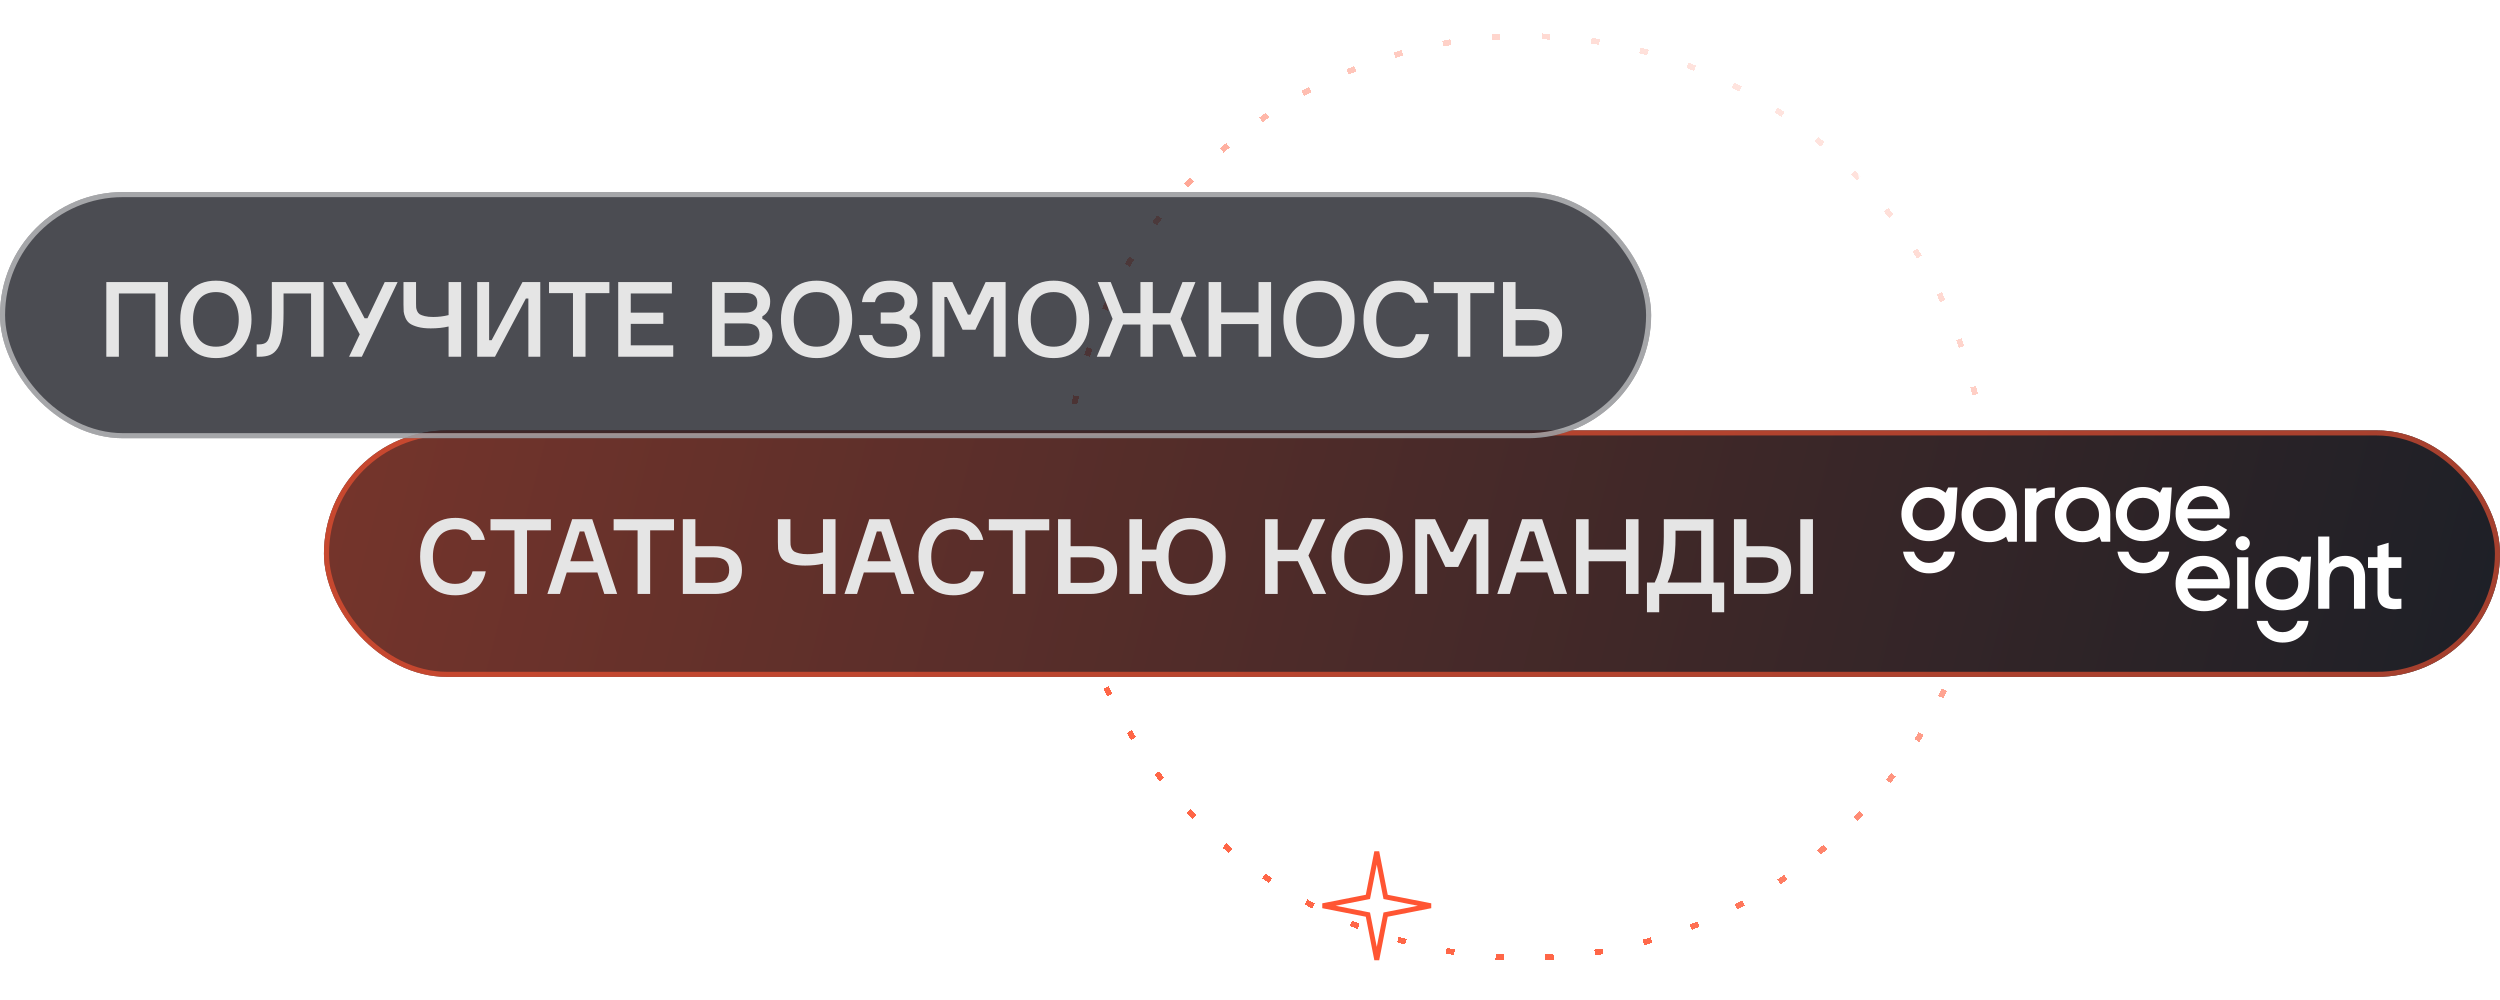
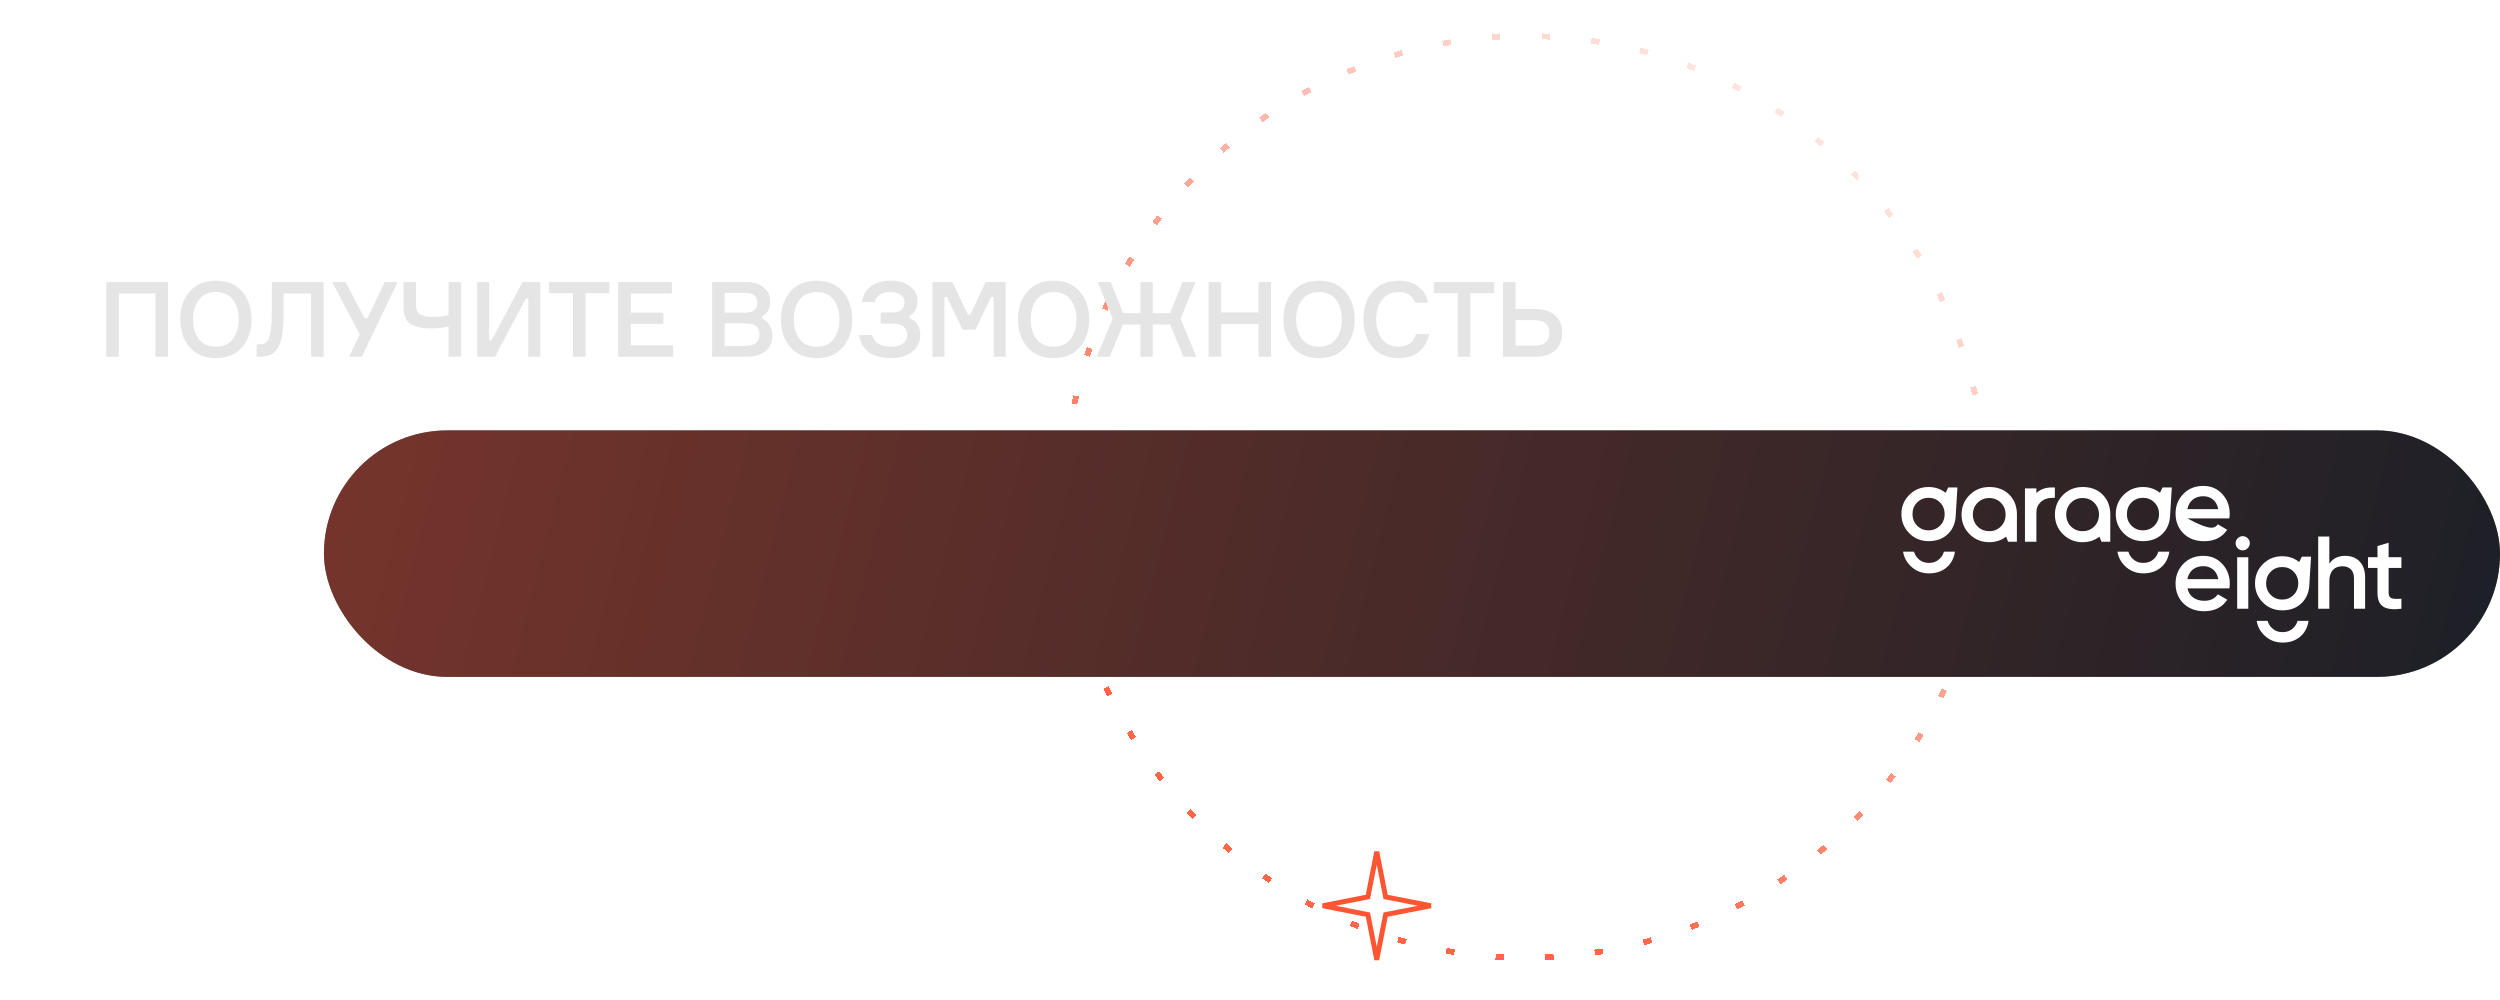
<svg xmlns="http://www.w3.org/2000/svg" width="355" height="142" viewBox="0 0 355 142" fill="none">
  <g filter="url(#filter0_d_4343_729)">
    <circle cx="216.664" cy="65.853" r="65.441" stroke="url(#paint0_linear_4343_729)" stroke-opacity="0.9" stroke-width="0.823" stroke-dasharray="1.18 5.88" shape-rendering="crispEdges" />
  </g>
  <rect x="46" y="61.117" width="309" height="35" rx="17.5" fill="#1E2027" />
  <rect x="46" y="61.117" width="309" height="35" rx="17.5" fill="url(#paint1_linear_4343_729)" fill-opacity="0.5" />
-   <rect x="46.361" y="61.478" width="308.278" height="34.278" rx="17.139" stroke="#FF5533" stroke-opacity="0.6" stroke-width="0.722" />
-   <path d="M67.102 81.13H68.974C68.796 82.161 68.326 82.988 67.563 83.612C66.8 84.226 65.829 84.533 64.651 84.533C63.086 84.533 61.862 84.028 60.981 83.017C60.099 81.997 59.658 80.67 59.658 79.036C59.658 77.401 60.099 76.079 60.981 75.069C61.872 74.048 63.1 73.538 64.665 73.538C65.785 73.538 66.711 73.82 67.444 74.385C68.187 74.95 68.657 75.712 68.855 76.673H66.983C66.647 75.663 65.874 75.158 64.665 75.158C63.625 75.158 62.833 75.524 62.288 76.257C61.743 76.99 61.471 77.916 61.471 79.036C61.471 80.155 61.739 81.081 62.273 81.814C62.818 82.547 63.611 82.913 64.651 82.913C65.304 82.913 65.839 82.76 66.255 82.453C66.681 82.136 66.963 81.695 67.102 81.13ZM78.224 73.731V75.306H74.836V84.34H73.053V75.306H69.651V73.731H78.224ZM85.809 84.34L84.829 81.294H80.475L79.51 84.34H77.727L81.248 73.731H84.1L87.637 84.34H85.809ZM82.318 75.47L80.98 79.704H84.309L82.957 75.47H82.318ZM95.709 73.731V75.306H92.321V84.34H90.538V75.306H87.136V73.731H95.709ZM98.745 82.765H101.256C102.068 82.765 102.652 82.611 103.009 82.304C103.365 81.987 103.544 81.532 103.544 80.937C103.544 80.343 103.365 79.897 103.009 79.6C102.652 79.293 102.068 79.14 101.256 79.14H98.745V82.765ZM101.553 84.34H96.962V73.731H98.745V77.565H101.553C102.761 77.565 103.697 77.862 104.361 78.456C105.024 79.04 105.356 79.868 105.356 80.937C105.356 82.007 105.024 82.844 104.361 83.448C103.697 84.043 102.761 84.34 101.553 84.34ZM110.46 73.731H112.242V76.762C112.242 77.02 112.247 77.213 112.257 77.342C112.267 77.471 112.312 77.639 112.391 77.847C112.48 78.045 112.604 78.199 112.763 78.308C112.931 78.407 113.174 78.496 113.491 78.575C113.817 78.654 114.214 78.694 114.679 78.694C115.422 78.694 116.15 78.605 116.863 78.426V73.731H118.646V84.34H116.863V80.046C116.101 80.224 115.254 80.313 114.323 80.313C113.609 80.313 113 80.244 112.495 80.105C111.99 79.967 111.609 79.803 111.351 79.615C111.093 79.427 110.89 79.164 110.742 78.828C110.603 78.491 110.519 78.199 110.489 77.951C110.469 77.693 110.46 77.357 110.46 76.941V73.731ZM127.998 84.34L127.017 81.294H122.664L121.698 84.34H119.915L123.436 73.731H126.289L129.825 84.34H127.998ZM124.506 75.47L123.169 79.704H126.497L125.145 75.47H124.506ZM137.868 81.13H139.74C139.562 82.161 139.092 82.988 138.329 83.612C137.566 84.226 136.595 84.533 135.417 84.533C133.852 84.533 132.628 84.028 131.747 83.017C130.865 81.997 130.424 80.67 130.424 79.036C130.424 77.401 130.865 76.079 131.747 75.069C132.638 74.048 133.866 73.538 135.432 73.538C136.551 73.538 137.477 73.82 138.21 74.385C138.953 74.95 139.423 75.712 139.621 76.673H137.749C137.413 75.663 136.64 75.158 135.432 75.158C134.391 75.158 133.599 75.524 133.054 76.257C132.509 76.99 132.237 77.916 132.237 79.036C132.237 80.155 132.504 81.081 133.039 81.814C133.584 82.547 134.377 82.913 135.417 82.913C136.07 82.913 136.605 82.76 137.021 82.453C137.447 82.136 137.73 81.695 137.868 81.13ZM148.99 73.731V75.306H145.602V84.34H143.819V75.306H140.417V73.731H148.99ZM152.026 82.765H154.537C155.349 82.765 155.933 82.611 156.29 82.304C156.647 81.987 156.825 81.532 156.825 80.937C156.825 80.343 156.647 79.897 156.29 79.6C155.933 79.293 155.349 79.14 154.537 79.14H152.026V82.765ZM154.834 84.34H150.243V73.731H152.026V77.565H154.834C156.042 77.565 156.978 77.862 157.642 78.456C158.306 79.04 158.638 79.868 158.638 80.937C158.638 82.007 158.306 82.844 157.642 83.448C156.978 84.043 156.042 84.34 154.834 84.34ZM169.085 73.538C170.65 73.538 171.868 74.053 172.74 75.083C173.612 76.114 174.047 77.431 174.047 79.036C174.047 80.64 173.612 81.958 172.74 82.988C171.868 84.018 170.65 84.533 169.085 84.533C167.629 84.533 166.475 84.087 165.623 83.196C164.771 82.294 164.281 81.13 164.152 79.704H162.161V84.34H160.378V73.731H162.161V78.04H164.197C164.355 76.703 164.86 75.618 165.712 74.786C166.574 73.954 167.698 73.538 169.085 73.538ZM169.085 82.913C170.105 82.913 170.883 82.547 171.418 81.814C171.952 81.081 172.22 80.155 172.22 79.036C172.22 77.916 171.952 76.99 171.418 76.257C170.883 75.524 170.105 75.158 169.085 75.158C168.045 75.158 167.257 75.524 166.723 76.257C166.198 76.99 165.935 77.916 165.935 79.036C165.935 80.155 166.198 81.081 166.723 81.814C167.257 82.547 168.045 82.913 169.085 82.913ZM179.648 84.34V73.731H181.431V78.07H184.298L186.334 73.731H188.176L185.799 78.887L188.31 84.34H186.467L184.298 79.689H181.431V84.34H179.648ZM190.411 75.083C191.303 74.053 192.546 73.538 194.141 73.538C195.736 73.538 196.974 74.053 197.855 75.083C198.747 76.114 199.192 77.431 199.192 79.036C199.192 80.64 198.747 81.958 197.855 82.988C196.974 84.018 195.736 84.533 194.141 84.533C192.546 84.533 191.303 84.018 190.411 82.988C189.52 81.958 189.074 80.64 189.074 79.036C189.074 77.431 189.52 76.114 190.411 75.083ZM191.704 81.814C192.259 82.547 193.071 82.913 194.141 82.913C195.211 82.913 196.018 82.547 196.563 81.814C197.107 81.081 197.38 80.155 197.38 79.036C197.38 77.916 197.107 76.99 196.563 76.257C196.018 75.524 195.211 75.158 194.141 75.158C193.071 75.158 192.259 75.524 191.704 76.257C191.159 76.99 190.887 77.916 190.887 79.036C190.887 80.155 191.159 81.081 191.704 81.814ZM200.963 84.34V73.731H203.786L205.985 78.352H206.341L208.511 73.731H211.349V84.34H209.655V75.856H209.298L207.055 80.507H205.242L203.013 75.856L202.657 75.856V84.34H200.963ZM220.695 84.34L219.715 81.294H215.361L214.396 84.34H212.613L216.134 73.731H218.987L222.523 84.34H220.695ZM217.204 75.47L215.866 79.704H219.195L217.843 75.47H217.204ZM230.889 73.731H232.672V84.34H230.889V79.704H225.585V84.34H223.802V73.731H225.585V78.04H230.889V73.731ZM243.318 82.72H244.834V86.94H243.095V84.34H235.607V86.94H233.868V82.72H234.968C235.83 80.937 236.261 78.768 236.261 76.213V73.731H243.318V82.72ZM241.565 82.72V75.351H237.925V76.376C237.925 79.04 237.548 81.155 236.795 82.72H241.565ZM255.64 73.731H257.437V84.34H255.64V73.731ZM248.003 82.765H250.246C251.058 82.765 251.643 82.611 251.999 82.304C252.356 81.987 252.534 81.532 252.534 80.937C252.534 80.343 252.356 79.897 251.999 79.6C251.643 79.293 251.058 79.14 250.246 79.14H248.003V82.765ZM250.529 84.34H246.22V73.731H248.003V77.565H250.529C251.747 77.565 252.688 77.862 253.352 78.456C254.015 79.04 254.347 79.868 254.347 80.937C254.347 82.007 254.015 82.844 253.352 83.448C252.688 84.043 251.747 84.34 250.529 84.34Z" fill="#E5E5E5" />
-   <rect y="27.27" width="234.466" height="34.958" rx="17.479" fill="#1E2027" fill-opacity="0.8" />
-   <rect x="0.361" y="27.631" width="233.743" height="34.236" rx="17.118" stroke="white" stroke-opacity="0.5" stroke-width="0.722" />
  <path d="M15.097 40.049H23.848V50.657H22.065V41.668H16.88V50.657H15.097V40.049ZM26.934 41.401C27.826 40.371 29.069 39.855 30.664 39.855C32.258 39.855 33.497 40.371 34.378 41.401C35.27 42.431 35.715 43.748 35.715 45.353C35.715 46.958 35.27 48.275 34.378 49.305C33.497 50.335 32.258 50.85 30.664 50.85C29.069 50.85 27.826 50.335 26.934 49.305C26.043 48.275 25.597 46.958 25.597 45.353C25.597 43.748 26.043 42.431 26.934 41.401ZM28.227 48.131C28.782 48.864 29.594 49.231 30.664 49.231C31.733 49.231 32.541 48.864 33.086 48.131C33.63 47.398 33.903 46.472 33.903 45.353C33.903 44.234 33.63 43.307 33.086 42.575C32.541 41.842 31.733 41.475 30.664 41.475C29.594 41.475 28.782 41.842 28.227 42.575C27.682 43.307 27.41 44.234 27.41 45.353C27.41 46.472 27.682 47.398 28.227 48.131ZM36.446 48.904H36.773C37.238 48.904 37.59 48.8 37.828 48.592C38.075 48.384 38.263 47.938 38.392 47.255C38.531 46.561 38.6 45.541 38.6 44.194V40.049H45.955V50.657H44.172V41.668H40.264V44.402C40.264 45.68 40.2 46.73 40.071 47.552C39.942 48.374 39.724 49.013 39.417 49.469C39.12 49.924 38.764 50.236 38.348 50.405C37.941 50.573 37.422 50.657 36.788 50.657H36.446V48.904ZM51.767 45.19H52.183L54.634 40.049H56.462L51.38 50.657H49.568L51.083 47.478L47.161 40.049H49.063L51.767 45.19ZM57.295 40.049H59.078V43.08C59.078 43.337 59.083 43.53 59.093 43.659C59.103 43.788 59.148 43.956 59.227 44.164C59.316 44.362 59.44 44.516 59.599 44.625C59.767 44.724 60.01 44.813 60.327 44.892C60.653 44.972 61.05 45.011 61.515 45.011C62.258 45.011 62.986 44.922 63.699 44.744V40.049H65.482V50.657H63.699V46.363C62.937 46.542 62.09 46.631 61.159 46.631C60.445 46.631 59.836 46.561 59.331 46.423C58.826 46.284 58.444 46.121 58.187 45.932C57.929 45.744 57.726 45.482 57.578 45.145C57.439 44.808 57.355 44.516 57.325 44.268C57.305 44.011 57.295 43.674 57.295 43.258V40.049ZM67.761 40.049H69.455V48.31H69.812L74.195 40.049H76.721V50.657H75.027V42.396H74.67L70.287 50.657H67.761V40.049ZM86.532 40.049V41.624H83.145V50.657H81.362V41.624H77.959V40.049H86.532ZM89.568 49.038H95.6V50.657H87.785V40.049H95.407V41.668H89.568V44.402H94.189V45.992H89.568V49.038ZM108.252 44.922V45.279C108.678 45.467 109.02 45.774 109.277 46.2C109.545 46.626 109.678 47.101 109.678 47.626C109.678 48.528 109.366 49.261 108.742 49.825C108.128 50.38 107.232 50.657 106.053 50.657H101.12V40.049H105.919C107.019 40.049 107.866 40.311 108.46 40.836C109.064 41.361 109.366 42.015 109.366 42.797C109.366 43.798 108.995 44.506 108.252 44.922ZM102.903 44.402H105.756C106.944 44.402 107.539 43.931 107.539 42.99C107.539 42.525 107.4 42.178 107.123 41.95C106.845 41.713 106.39 41.594 105.756 41.594H102.903V44.402ZM102.903 49.112H105.815C107.172 49.112 107.851 48.577 107.851 47.507C107.851 46.982 107.692 46.586 107.375 46.319C107.058 46.051 106.538 45.918 105.815 45.918H102.903V49.112ZM112.232 41.401C113.124 40.371 114.367 39.855 115.962 39.855C117.556 39.855 118.794 40.371 119.676 41.401C120.567 42.431 121.013 43.748 121.013 45.353C121.013 46.958 120.567 48.275 119.676 49.305C118.794 50.335 117.556 50.85 115.962 50.85C114.367 50.85 113.124 50.335 112.232 49.305C111.341 48.275 110.895 46.958 110.895 45.353C110.895 43.748 111.341 42.431 112.232 41.401ZM113.525 48.131C114.08 48.864 114.892 49.231 115.962 49.231C117.031 49.231 117.839 48.864 118.383 48.131C118.928 47.398 119.201 46.472 119.201 45.353C119.201 44.234 118.928 43.307 118.383 42.575C117.839 41.842 117.031 41.475 115.962 41.475C114.892 41.475 114.08 41.842 113.525 42.575C112.98 43.307 112.708 44.234 112.708 45.353C112.708 46.472 112.98 47.398 113.525 48.131ZM128.448 42.931C128.448 42.466 128.26 42.109 127.883 41.861C127.517 41.604 127.036 41.475 126.442 41.475C125.164 41.475 124.431 41.95 124.243 42.901H122.401C122.52 41.95 122.936 41.208 123.649 40.673C124.362 40.128 125.298 39.855 126.457 39.855C127.646 39.855 128.577 40.128 129.25 40.673C129.934 41.208 130.276 41.886 130.276 42.708C130.276 43.728 129.909 44.437 129.176 44.833V45.19C130.176 45.596 130.677 46.408 130.677 47.626C130.677 48.538 130.305 49.305 129.562 49.929C128.819 50.543 127.799 50.85 126.502 50.85C125.145 50.85 124.09 50.563 123.337 49.989C122.584 49.414 122.133 48.612 121.985 47.582H123.857C124.134 48.681 125.021 49.231 126.516 49.231C127.22 49.231 127.779 49.087 128.195 48.8C128.611 48.503 128.819 48.092 128.819 47.567C128.819 46.497 128.111 45.962 126.695 45.962H125.06V44.372H126.695C127.309 44.372 127.755 44.239 128.032 43.971C128.309 43.704 128.448 43.357 128.448 42.931ZM132.411 50.657V40.049H135.234L137.433 44.669H137.79L139.959 40.049H142.797V50.657H141.103V42.173H140.746L138.503 46.824H136.69L134.462 42.173H134.105V50.657H132.411ZM145.888 41.401C146.78 40.371 148.023 39.855 149.618 39.855C151.212 39.855 152.451 40.371 153.332 41.401C154.224 42.431 154.669 43.748 154.669 45.353C154.669 46.958 154.224 48.275 153.332 49.305C152.451 50.335 151.212 50.85 149.618 50.85C148.023 50.85 146.78 50.335 145.888 49.305C144.997 48.275 144.551 46.958 144.551 45.353C144.551 43.748 144.997 42.431 145.888 41.401ZM147.181 48.131C147.736 48.864 148.548 49.231 149.618 49.231C150.687 49.231 151.495 48.864 152.039 48.131C152.584 47.398 152.857 46.472 152.857 45.353C152.857 44.234 152.584 43.307 152.039 42.575C151.495 41.842 150.687 41.475 149.618 41.475C148.548 41.475 147.736 41.842 147.181 42.575C146.636 43.307 146.364 44.234 146.364 45.353C146.364 46.472 146.636 47.398 147.181 48.131ZM166.16 46.081H163.694V50.657H161.941V46.081H159.474L157.587 50.657H155.745L157.988 45.279L155.879 40.049H157.721L159.474 44.462H161.941V40.049H163.694V44.462H166.16L167.914 40.049H169.756L167.646 45.279L169.89 50.657H168.047L166.16 46.081ZM178.712 40.049H180.495V50.657H178.712V46.022H173.407V50.657H171.624V40.049H173.407V44.358H178.712V40.049ZM183.578 41.401C184.47 40.371 185.713 39.855 187.307 39.855C188.902 39.855 190.14 40.371 191.022 41.401C191.913 42.431 192.359 43.748 192.359 45.353C192.359 46.958 191.913 48.275 191.022 49.305C190.14 50.335 188.902 50.85 187.307 50.85C185.713 50.85 184.47 50.335 183.578 49.305C182.687 48.275 182.241 46.958 182.241 45.353C182.241 43.748 182.687 42.431 183.578 41.401ZM184.871 48.131C185.425 48.864 186.238 49.231 187.307 49.231C188.377 49.231 189.184 48.864 189.729 48.131C190.274 47.398 190.546 46.472 190.546 45.353C190.546 44.234 190.274 43.307 189.729 42.575C189.184 41.842 188.377 41.475 187.307 41.475C186.238 41.475 185.425 41.842 184.871 42.575C184.326 43.307 184.053 44.234 184.053 45.353C184.053 46.472 184.326 47.398 184.871 48.131ZM201.053 47.448H202.925C202.747 48.478 202.277 49.305 201.514 49.929C200.751 50.543 199.78 50.85 198.602 50.85C197.037 50.85 195.813 50.345 194.932 49.335C194.05 48.315 193.609 46.987 193.609 45.353C193.609 43.719 194.05 42.396 194.932 41.386C195.823 40.366 197.052 39.855 198.617 39.855C199.736 39.855 200.662 40.138 201.395 40.702C202.138 41.267 202.608 42.03 202.807 42.99H200.934C200.598 41.98 199.825 41.475 198.617 41.475C197.577 41.475 196.784 41.842 196.239 42.575C195.695 43.307 195.422 44.234 195.422 45.353C195.422 46.472 195.69 47.398 196.224 48.131C196.769 48.864 197.562 49.231 198.602 49.231C199.255 49.231 199.79 49.077 200.206 48.77C200.632 48.453 200.915 48.013 201.053 47.448ZM212.175 40.049V41.624H208.787V50.657H207.004V41.624H203.602V40.049H212.175ZM215.211 49.082H217.722C218.534 49.082 219.119 48.929 219.475 48.622C219.832 48.305 220.01 47.849 220.01 47.255C220.01 46.66 219.832 46.215 219.475 45.918C219.119 45.611 218.534 45.457 217.722 45.457H215.211V49.082ZM218.019 50.657H213.428V40.049H215.211V43.882H218.019C219.227 43.882 220.164 44.179 220.827 44.773C221.491 45.358 221.823 46.185 221.823 47.255C221.823 48.325 221.491 49.161 220.827 49.766C220.164 50.36 219.227 50.657 218.019 50.657Z" fill="#E5E5E5" />
  <path d="M267.04 19.799L267.086 20.031L267.318 20.077L275.169 21.617L267.318 23.157L267.086 23.203L267.04 23.436L265.5 31.286L263.96 23.436L263.914 23.203L263.682 23.157L255.83 21.617L263.682 20.077L263.914 20.031L263.96 19.799L265.5 11.947L267.04 19.799Z" stroke="white" stroke-opacity="0.9" stroke-width="0.706" />
  <path d="M196.712 127.127L196.758 127.359L196.99 127.405L203.169 128.617L196.99 129.829L196.758 129.875L196.712 130.107L195.5 136.286L194.288 130.107L194.242 129.875L194.01 129.829L187.83 128.617L194.01 127.405L194.242 127.359L194.288 127.127L195.5 120.947L196.712 127.127Z" stroke="#FF5533" stroke-width="0.706" />
  <path d="M322.006 88.167C322.103 88.533 322.286 88.856 322.561 89.131C322.984 89.554 323.507 89.766 324.127 89.766C324.748 89.766 325.27 89.554 325.693 89.131C325.968 88.856 326.152 88.533 326.249 88.167H327.81C327.704 88.954 327.391 89.657 326.82 90.228C326.1 90.948 325.171 91.247 324.127 91.247C323.098 91.247 322.208 90.894 321.489 90.175C320.919 89.605 320.572 88.938 320.452 88.167H322.006ZM312.877 78.929C313.969 78.929 314.867 79.317 315.57 80.08C316.273 80.843 316.631 81.785 316.631 82.877C316.631 83.041 316.616 83.266 316.571 83.55H310.62C310.859 84.686 311.771 85.314 313.012 85.314C313.865 85.314 314.507 85 314.941 84.387L316.272 85.165C315.539 86.256 314.448 86.795 312.998 86.795C311.786 86.795 310.799 86.421 310.051 85.689C309.304 84.941 308.93 83.999 308.93 82.862C308.93 81.741 309.304 80.813 310.037 80.065C310.769 79.303 311.726 78.929 312.877 78.929ZM324.071 78.985C325.002 78.985 325.804 79.257 326.485 79.809L326.859 79.047H328.166V79.095L327.925 83.01C327.891 84.017 327.563 84.914 326.86 85.617C326.115 86.362 325.152 86.672 324.071 86.672C323.004 86.672 322.084 86.307 321.338 85.561C320.593 84.816 320.213 83.909 320.213 82.828C320.213 81.747 320.593 80.841 321.338 80.096C322.084 79.35 323.004 78.985 324.071 78.985ZM339.184 79.12H341V80.644H339.184V84.157C339.184 85.094 339.799 85.08 341 85.022V86.441C338.584 86.734 337.603 86.075 337.603 84.157V80.644H336.256V79.12H337.603V77.539L339.184 77.07V79.12ZM330.765 80.058C331.248 79.311 331.995 78.93 333.035 78.93C334.718 78.93 335.846 80.072 335.846 81.946V86.441H334.265V82.107C334.265 81.009 333.635 80.409 332.625 80.409C331.512 80.409 330.765 81.098 330.765 82.518V86.441H329.184V76.192H330.765V80.058ZM319.257 86.438H317.678V79.128H319.257V86.438ZM324.071 80.519C323.428 80.52 322.887 80.739 322.449 81.178C322.011 81.616 321.792 82.171 321.792 82.828C321.792 83.485 322.011 84.041 322.449 84.48C322.887 84.918 323.428 85.138 324.071 85.138C324.714 85.138 325.255 84.918 325.693 84.48C326.131 84.041 326.351 83.486 326.351 82.828C326.351 82.171 326.131 81.616 325.693 81.178C325.254 80.739 324.714 80.519 324.071 80.519ZM312.863 80.394C311.667 80.394 310.829 81.097 310.605 82.233H315.001C314.777 81.022 313.924 80.394 312.863 80.394ZM317.751 76.439C318.146 76.03 318.789 76.031 319.184 76.439C319.579 76.834 319.579 77.448 319.169 77.857C318.775 78.252 318.161 78.252 317.751 77.857C317.357 77.448 317.357 76.834 317.751 76.439Z" fill="white" />
-   <path d="M271.793 78.338C271.889 78.704 272.073 79.027 272.348 79.302C272.771 79.725 273.293 79.936 273.914 79.936C274.534 79.936 275.056 79.725 275.479 79.302C275.754 79.027 275.939 78.704 276.035 78.338H277.597C277.491 79.125 277.177 79.829 276.606 80.399C275.887 81.119 274.958 81.418 273.914 81.418C272.884 81.418 271.995 81.065 271.275 80.346C270.706 79.776 270.359 79.109 270.238 78.338H271.793ZM302.234 78.338C302.331 78.704 302.514 79.027 302.789 79.302C303.212 79.725 303.735 79.936 304.355 79.936C304.976 79.936 305.499 79.725 305.922 79.302C306.196 79.027 306.38 78.704 306.477 78.338H308.038C307.932 79.125 307.619 79.829 307.048 80.399C306.329 81.119 305.399 81.418 304.355 81.418C303.326 81.418 302.437 81.065 301.718 80.346C301.148 79.776 300.8 79.109 300.68 78.338H302.234ZM282.473 69.155C283.575 69.155 284.555 69.472 285.314 70.231C286.074 70.991 286.405 71.971 286.405 73.073C286.405 73.088 286.403 73.103 286.403 73.117L286.398 76.929H285.151L284.864 76.204C284.185 76.73 283.392 76.991 282.473 76.991C281.386 76.991 280.447 76.618 279.688 75.858C278.928 75.099 278.54 74.175 278.54 73.073C278.54 71.971 278.928 71.048 279.688 70.288C280.447 69.528 281.385 69.155 282.473 69.155ZM295.73 69.155C296.833 69.155 297.813 69.472 298.572 70.231C299.33 70.989 299.661 71.966 299.662 73.065L299.657 76.929H298.41L298.123 76.203C297.444 76.73 296.65 76.991 295.73 76.991C294.643 76.991 293.705 76.618 292.945 75.858C292.186 75.099 291.798 74.175 291.798 73.073C291.798 71.971 292.186 71.048 292.945 70.288C293.705 69.529 294.643 69.155 295.73 69.155ZM291.788 70.701H291.358C290.737 70.701 290.159 70.913 289.735 71.337C289.365 71.707 289.207 72.07 289.173 72.663L289.166 72.933V76.93H287.544V69.35H289.166V70.011C289.749 69.455 290.517 69.218 291.358 69.218H291.788V70.701ZM312.872 69C313.962 69 314.858 69.388 315.56 70.149C316.261 70.911 316.619 71.852 316.619 72.941C316.619 73.106 316.604 73.33 316.56 73.613H310.617C310.856 74.748 311.768 75.375 313.007 75.375C313.858 75.375 314.5 75.061 314.933 74.449L316.262 75.226C315.53 76.316 314.439 76.853 312.991 76.853C311.782 76.853 310.796 76.481 310.05 75.749C309.303 75.002 308.931 74.061 308.931 72.927C308.931 71.807 309.304 70.881 310.035 70.135C310.767 69.373 311.722 69 312.872 69ZM273.857 69.156C274.789 69.156 275.591 69.428 276.271 69.98L276.646 69.218H277.952V69.266L277.712 73.18C277.677 74.187 277.35 75.085 276.646 75.788C275.901 76.533 274.939 76.843 273.857 76.843C272.791 76.843 271.87 76.477 271.125 75.731C270.38 74.986 270 74.08 270 72.999C270 71.918 270.38 71.012 271.125 70.267C271.87 69.521 272.791 69.156 273.857 69.156ZM304.299 69.156C305.23 69.156 306.032 69.428 306.713 69.98L307.087 69.218H308.394V69.266L308.153 73.18C308.119 74.187 307.791 75.085 307.088 75.788C306.343 76.533 305.38 76.843 304.299 76.843C303.232 76.843 302.312 76.476 301.566 75.731C300.821 74.986 300.442 74.08 300.441 72.999C300.441 71.918 300.821 71.012 301.566 70.267C302.312 69.521 303.232 69.156 304.299 69.156ZM282.473 70.72C281.818 70.72 281.266 70.943 280.819 71.39C280.373 71.836 280.148 72.403 280.148 73.073C280.148 73.743 280.373 74.31 280.819 74.757C281.266 75.203 281.818 75.427 282.473 75.427C283.128 75.427 283.679 75.204 284.126 74.757C284.573 74.31 284.796 73.743 284.796 73.073C284.796 72.403 284.573 71.837 284.126 71.39C283.679 70.943 283.128 70.72 282.473 70.72ZM295.73 70.72C295.075 70.72 294.524 70.943 294.077 71.39C293.63 71.837 293.406 72.403 293.406 73.073C293.406 73.743 293.63 74.31 294.077 74.757C294.524 75.204 295.075 75.427 295.73 75.427C296.386 75.427 296.937 75.204 297.384 74.757C297.83 74.31 298.054 73.743 298.054 73.073C298.054 72.403 297.831 71.837 297.384 71.39C296.937 70.943 296.386 70.72 295.73 70.72ZM273.857 70.69C273.215 70.691 272.674 70.909 272.235 71.348C271.797 71.786 271.578 72.342 271.578 72.999C271.578 73.656 271.797 74.212 272.235 74.65C272.674 75.089 273.215 75.308 273.857 75.308C274.5 75.308 275.041 75.088 275.479 74.65C275.918 74.212 276.138 73.656 276.138 72.999C276.138 72.342 275.918 71.786 275.479 71.348C275.041 70.909 274.5 70.69 273.857 70.69ZM304.299 70.69C303.656 70.691 303.115 70.909 302.677 71.348C302.238 71.786 302.02 72.341 302.02 72.999C302.02 73.656 302.239 74.212 302.677 74.65C303.115 75.088 303.656 75.308 304.299 75.308C304.942 75.308 305.483 75.088 305.921 74.65C306.359 74.212 306.579 73.656 306.579 72.999C306.579 72.342 306.359 71.786 305.921 71.348C305.483 70.909 304.941 70.691 304.299 70.69ZM312.857 70.463C311.663 70.463 310.826 71.165 310.603 72.3H314.992C314.768 71.091 313.917 70.463 312.857 70.463Z" fill="white" />
+   <path d="M271.793 78.338C271.889 78.704 272.073 79.027 272.348 79.302C272.771 79.725 273.293 79.936 273.914 79.936C274.534 79.936 275.056 79.725 275.479 79.302C275.754 79.027 275.939 78.704 276.035 78.338H277.597C277.491 79.125 277.177 79.829 276.606 80.399C275.887 81.119 274.958 81.418 273.914 81.418C272.884 81.418 271.995 81.065 271.275 80.346C270.706 79.776 270.359 79.109 270.238 78.338H271.793ZM302.234 78.338C302.331 78.704 302.514 79.027 302.789 79.302C303.212 79.725 303.735 79.936 304.355 79.936C304.976 79.936 305.499 79.725 305.922 79.302C306.196 79.027 306.38 78.704 306.477 78.338H308.038C307.932 79.125 307.619 79.829 307.048 80.399C306.329 81.119 305.399 81.418 304.355 81.418C303.326 81.418 302.437 81.065 301.718 80.346C301.148 79.776 300.8 79.109 300.68 78.338H302.234ZM282.473 69.155C283.575 69.155 284.555 69.472 285.314 70.231C286.074 70.991 286.405 71.971 286.405 73.073C286.405 73.088 286.403 73.103 286.403 73.117L286.398 76.929H285.151L284.864 76.204C284.185 76.73 283.392 76.991 282.473 76.991C281.386 76.991 280.447 76.618 279.688 75.858C278.928 75.099 278.54 74.175 278.54 73.073C278.54 71.971 278.928 71.048 279.688 70.288C280.447 69.528 281.385 69.155 282.473 69.155ZM295.73 69.155C296.833 69.155 297.813 69.472 298.572 70.231C299.33 70.989 299.661 71.966 299.662 73.065L299.657 76.929H298.41L298.123 76.203C297.444 76.73 296.65 76.991 295.73 76.991C294.643 76.991 293.705 76.618 292.945 75.858C292.186 75.099 291.798 74.175 291.798 73.073C291.798 71.971 292.186 71.048 292.945 70.288C293.705 69.529 294.643 69.155 295.73 69.155ZM291.788 70.701H291.358C290.737 70.701 290.159 70.913 289.735 71.337C289.365 71.707 289.207 72.07 289.173 72.663L289.166 72.933V76.93H287.544V69.35H289.166V70.011C289.749 69.455 290.517 69.218 291.358 69.218H291.788V70.701ZM312.872 69C313.962 69 314.858 69.388 315.56 70.149C316.261 70.911 316.619 71.852 316.619 72.941C316.619 73.106 316.604 73.33 316.56 73.613H310.617C313.858 75.375 314.5 75.061 314.933 74.449L316.262 75.226C315.53 76.316 314.439 76.853 312.991 76.853C311.782 76.853 310.796 76.481 310.05 75.749C309.303 75.002 308.931 74.061 308.931 72.927C308.931 71.807 309.304 70.881 310.035 70.135C310.767 69.373 311.722 69 312.872 69ZM273.857 69.156C274.789 69.156 275.591 69.428 276.271 69.98L276.646 69.218H277.952V69.266L277.712 73.18C277.677 74.187 277.35 75.085 276.646 75.788C275.901 76.533 274.939 76.843 273.857 76.843C272.791 76.843 271.87 76.477 271.125 75.731C270.38 74.986 270 74.08 270 72.999C270 71.918 270.38 71.012 271.125 70.267C271.87 69.521 272.791 69.156 273.857 69.156ZM304.299 69.156C305.23 69.156 306.032 69.428 306.713 69.98L307.087 69.218H308.394V69.266L308.153 73.18C308.119 74.187 307.791 75.085 307.088 75.788C306.343 76.533 305.38 76.843 304.299 76.843C303.232 76.843 302.312 76.476 301.566 75.731C300.821 74.986 300.442 74.08 300.441 72.999C300.441 71.918 300.821 71.012 301.566 70.267C302.312 69.521 303.232 69.156 304.299 69.156ZM282.473 70.72C281.818 70.72 281.266 70.943 280.819 71.39C280.373 71.836 280.148 72.403 280.148 73.073C280.148 73.743 280.373 74.31 280.819 74.757C281.266 75.203 281.818 75.427 282.473 75.427C283.128 75.427 283.679 75.204 284.126 74.757C284.573 74.31 284.796 73.743 284.796 73.073C284.796 72.403 284.573 71.837 284.126 71.39C283.679 70.943 283.128 70.72 282.473 70.72ZM295.73 70.72C295.075 70.72 294.524 70.943 294.077 71.39C293.63 71.837 293.406 72.403 293.406 73.073C293.406 73.743 293.63 74.31 294.077 74.757C294.524 75.204 295.075 75.427 295.73 75.427C296.386 75.427 296.937 75.204 297.384 74.757C297.83 74.31 298.054 73.743 298.054 73.073C298.054 72.403 297.831 71.837 297.384 71.39C296.937 70.943 296.386 70.72 295.73 70.72ZM273.857 70.69C273.215 70.691 272.674 70.909 272.235 71.348C271.797 71.786 271.578 72.342 271.578 72.999C271.578 73.656 271.797 74.212 272.235 74.65C272.674 75.089 273.215 75.308 273.857 75.308C274.5 75.308 275.041 75.088 275.479 74.65C275.918 74.212 276.138 73.656 276.138 72.999C276.138 72.342 275.918 71.786 275.479 71.348C275.041 70.909 274.5 70.69 273.857 70.69ZM304.299 70.69C303.656 70.691 303.115 70.909 302.677 71.348C302.238 71.786 302.02 72.341 302.02 72.999C302.02 73.656 302.239 74.212 302.677 74.65C303.115 75.088 303.656 75.308 304.299 75.308C304.942 75.308 305.483 75.088 305.921 74.65C306.359 74.212 306.579 73.656 306.579 72.999C306.579 72.342 306.359 71.786 305.921 71.348C305.483 70.909 304.941 70.691 304.299 70.69ZM312.857 70.463C311.663 70.463 310.826 71.165 310.603 72.3H314.992C314.768 71.091 313.917 70.463 312.857 70.463Z" fill="white" />
  <defs>
    <filter id="filter0_d_4343_729" x="146.107" y="0" width="141.114" height="141.114" filterUnits="userSpaceOnUse" color-interpolation-filters="sRGB">
      <feFlood flood-opacity="0" result="BackgroundImageFix" />
      <feColorMatrix in="SourceAlpha" type="matrix" values="0 0 0 0 0 0 0 0 0 0 0 0 0 0 0 0 0 0 127 0" result="hardAlpha" />
      <feOffset dy="4.704" />
      <feGaussianBlur stdDeviation="2.352" />
      <feComposite in2="hardAlpha" operator="out" />
      <feColorMatrix type="matrix" values="0 0 0 0 0 0 0 0 0 0 0 0 0 0 0 0 0 0 0.25 0" />
      <feBlend mode="normal" in2="BackgroundImageFix" result="effect1_dropShadow_4343_729" />
      <feBlend mode="normal" in="SourceGraphic" in2="effect1_dropShadow_4343_729" result="shape" />
    </filter>
    <linearGradient id="paint0_linear_4343_729" x1="262.029" y1="-10.732" x2="188.859" y2="104.389" gradientUnits="userSpaceOnUse">
      <stop stop-color="white" />
      <stop offset="1" stop-color="#FF5533" />
    </linearGradient>
    <linearGradient id="paint1_linear_4343_729" x1="-40.399" y1="46.53" x2="338.424" y2="143.423" gradientUnits="userSpaceOnUse">
      <stop stop-color="#FF5533" />
      <stop offset="1" stop-color="#1E2027" />
    </linearGradient>
  </defs>
</svg>